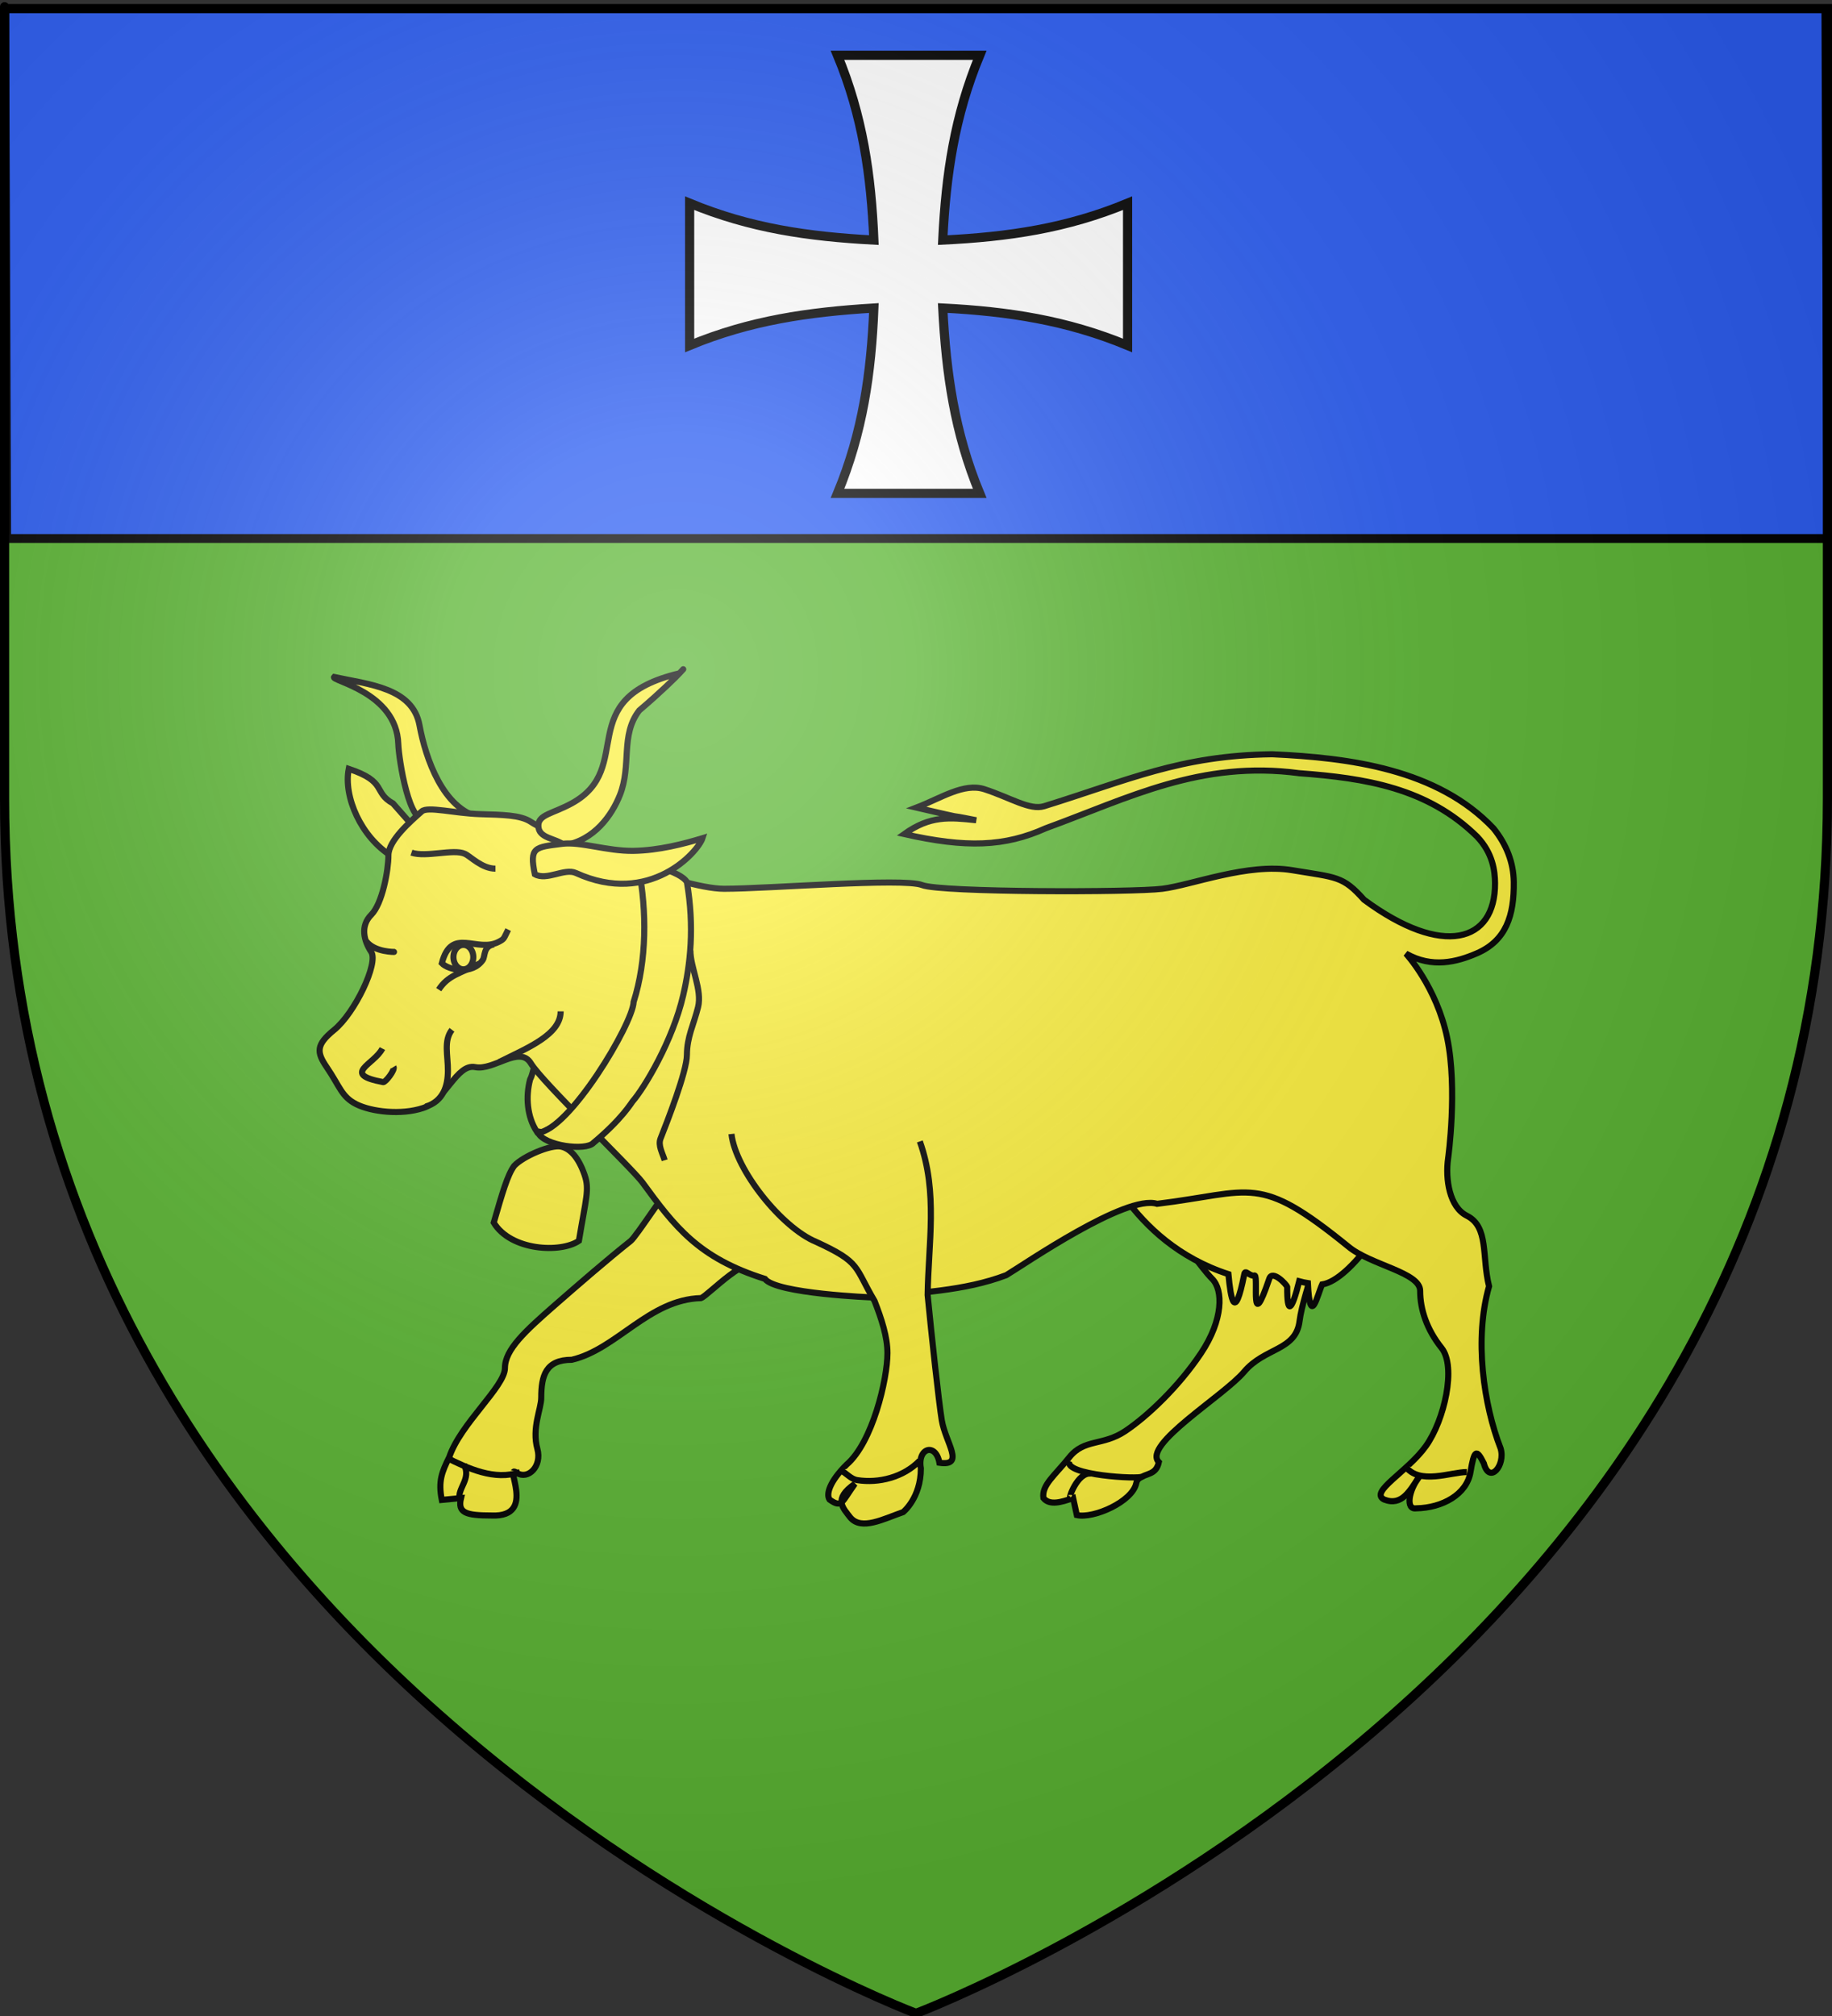
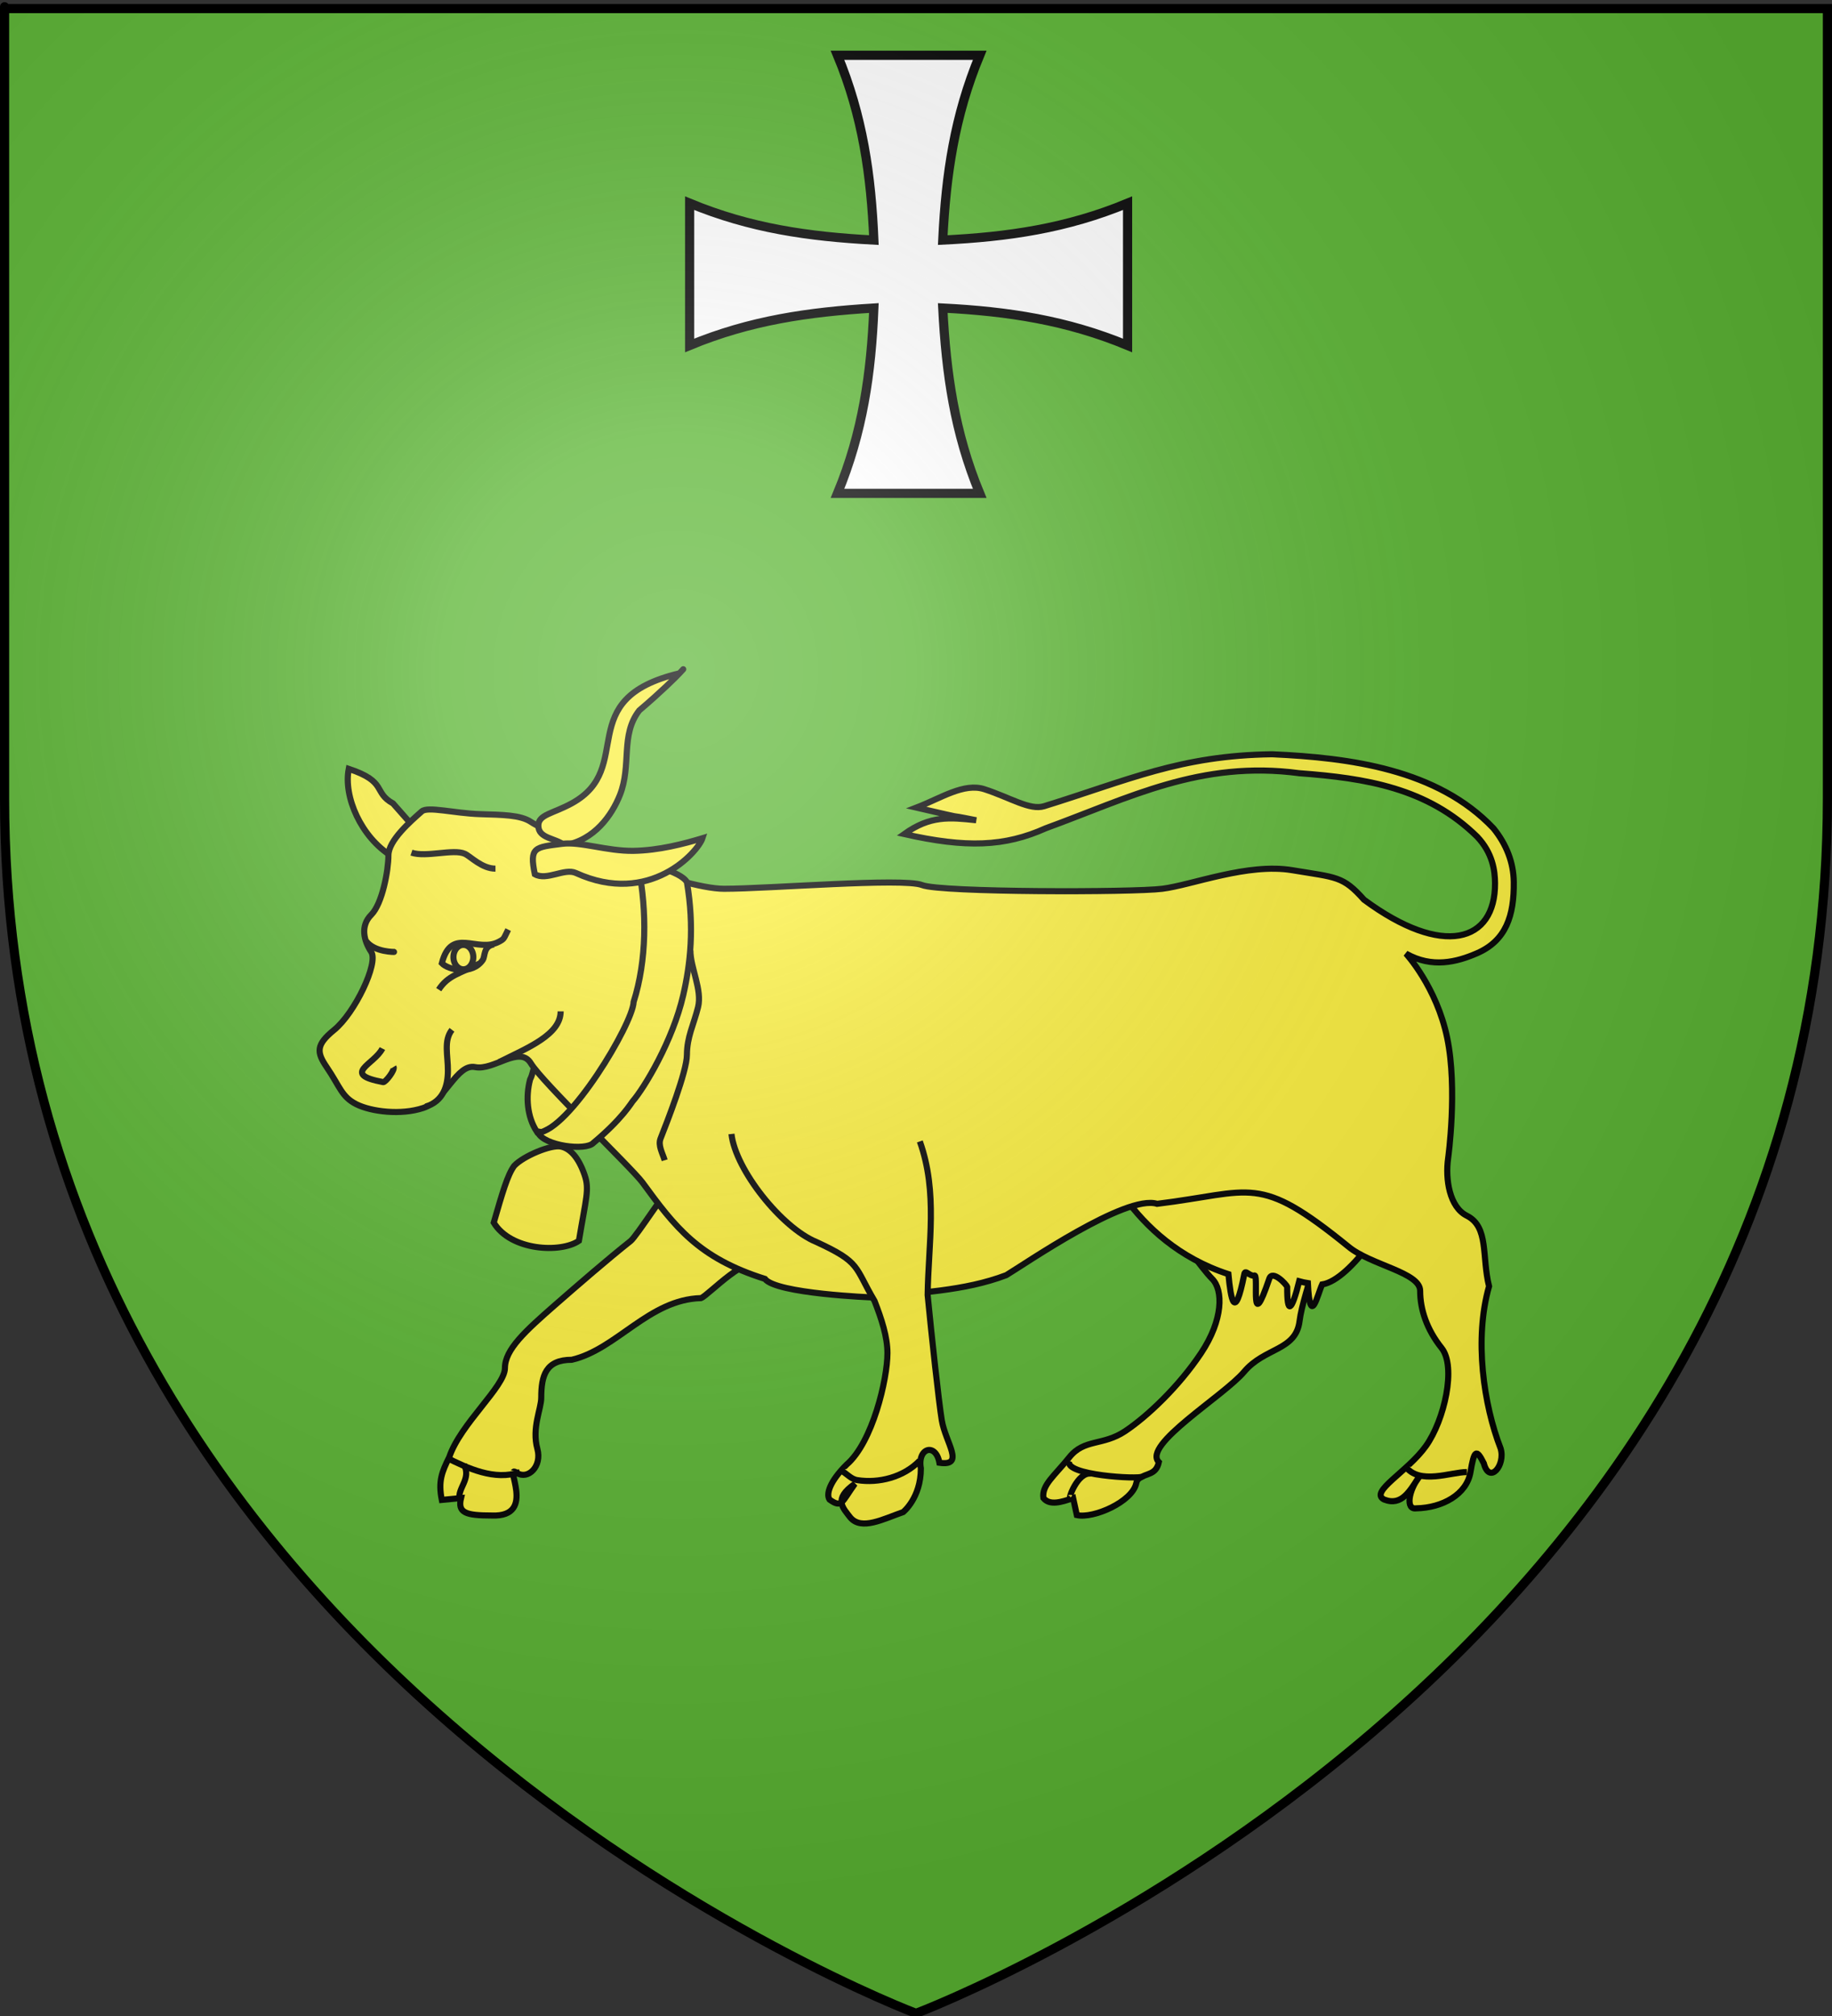
<svg xmlns="http://www.w3.org/2000/svg" xmlns:ns1="http://sodipodi.sourceforge.net/DTD/sodipodi-0.dtd" xmlns:ns2="http://www.inkscape.org/namespaces/inkscape" xmlns:xlink="http://www.w3.org/1999/xlink" height="660" width="600" version="1.0" id="svg2" ns1:version="0.32" ns2:version="0.45.1" ns1:docname="Blason ville fr Sauveterre-de-Béarn  (Pyrénées-Atlantiques).svg" ns1:docbase="C:\Users\Jany\Documents\aaaOuiqui\Blasons\Blasons autres svg" ns2:export-filename="/Users/olivier/Desktop/Blason Rouge/Blason_Vide_3D.png" ns2:export-xdpi="144" ns2:export-ydpi="144" ns2:output_extension="org.inkscape.output.svg.inkscape">
  <rect width="100%" height="100%" fill="#333333" stroke="none" />
  <ns1:namedview ns2:window-height="814" ns2:window-width="1152" ns2:pageshadow="2" ns2:pageopacity="0.0" guidetolerance="10.0" gridtolerance="10.0" objecttolerance="10.0" borderopacity="1.0" bordercolor="#666666" pagecolor="#ffffff" id="base" showgrid="false" height="660px" ns2:zoom="1.5666666" ns2:cx="261.95316" ns2:cy="563.20131" ns2:window-x="-8" ns2:window-y="-8" ns2:current-layer="layer4" showguides="true" ns2:guide-bbox="true" />
  <desc id="desc4">Flag of Canton of Valais (Wallis)</desc>
  <defs id="defs6">
    <linearGradient id="linearGradient2893">
      <stop style="stop-color:white;stop-opacity:0.314;" offset="0" id="stop2895" />
      <stop id="stop2897" offset="0.19" style="stop-color:white;stop-opacity:0.251;" />
      <stop style="stop-color:#6b6b6b;stop-opacity:0.125;" offset="0.6" id="stop2901" />
      <stop style="stop-color:black;stop-opacity:0.125;" offset="1" id="stop2899" />
    </linearGradient>
    <radialGradient ns2:collect="always" xlink:href="#linearGradient2893" id="radialGradient3163" gradientUnits="userSpaceOnUse" gradientTransform="matrix(1.353,0,0,1.349,-77.629,-85.747)" cx="221.445" cy="226.331" fx="221.445" fy="226.331" r="300" />
  </defs>
  <g ns2:groupmode="layer" id="layer3" ns2:label="Fond écu" style="display:inline">
    <path id="path2855" style="fill:#5ab532;fill-opacity:1;fill-rule:evenodd;stroke:none;stroke-width:1px;stroke-linecap:butt;stroke-linejoin:miter;stroke-opacity:1" d="M 300.14,659.608 C 300.14,659.608 598.641,547.288 598.641,261.836 C 598.641,-23.615 598.641,3.284 598.641,3.284 L 1.641,3.284 L 1.641,261.836 C 1.641,547.288 300.14,659.608 300.14,659.608 z " ns1:nodetypes="cccccc" />
    <g id="g14121" transform="matrix(0.775,0,0,0.775,101.094,218.424)" style="fill:#fcef3c;fill-opacity:0.996;stroke:#000000;stroke-width:2.582;stroke-miterlimit:4;stroke-dasharray:none;stroke-opacity:1">
      <path ns1:nodetypes="csscsscccsssscc" id="path9028" d="M 434.919,223.766 C 431.78,234.752 420.304,263.711 418.735,276.265 C 417.166,288.821 404.016,287.297 395.324,297.627 C 386.719,307.855 352.062,328.596 359.279,335.812 C 358.084,341.346 353.998,340.362 350.871,342.751 C 350.324,343.168 349.925,343.791 349.733,344.709 C 348.095,352.541 331.685,359.757 324.622,358.187 L 323.053,350.986 C 317.955,352.812 313.079,354.195 310.498,350.986 C 309.714,345.493 315.206,341.57 321.484,333.723 C 327.761,325.876 335.608,329.015 345.025,322.737 C 354.44,316.46 367.695,303.905 377.112,289.781 C 386.528,275.656 386.528,263.101 381.82,258.393 C 377.112,253.685 367.256,239.34 367.256,239.34 C 367.256,239.34 347.95,224.825 344.179,221.597" style="opacity:1;fill:#fcef3c;fill-opacity:0.996;fill-rule:evenodd;stroke:#000000;stroke-width:2.582;stroke-linecap:butt;stroke-linejoin:miter;stroke-miterlimit:4;stroke-dasharray:none;stroke-opacity:1" />
      <path ns1:nodetypes="cccccccccc" id="path1043" style="fill:#fcef3c;fill-opacity:0.996;fill-rule:evenodd;stroke:#000000;stroke-width:2.582;stroke-linecap:butt;stroke-linejoin:miter;stroke-miterlimit:4;stroke-dasharray:none;stroke-opacity:1" d="M 329.477,195.629 C 333.258,203.673 346.708,242.758 388.681,256.395 C 389.679,266.971 391.31,276.853 395.339,256.617 C 395.727,253.959 397.5,257.503 399.81,256.97 C 401.457,257.501 397.618,282.814 405.958,258.282 C 407.285,254.435 413.191,260.723 413.52,261.773 C 413.438,273.852 415.378,272.218 418.596,259.404 C 419.754,259.725 421.009,259.982 422.254,260.183 C 423.191,279.463 426.397,264.789 428.288,260.751 C 440.814,258.781 458.631,229.386 455.933,229.64" />
      <path ns1:nodetypes="cccccc" id="path3190" d="M 96.444,196.247 C 92.251,189.936 91.665,181.333 93.565,174.175 C 95.868,169.571 93.582,167.852 99.323,171.297 C 103.822,174.418 106.038,179.472 109.879,183.292 C 114.417,192.394 104.863,192.661 99.323,196.247 C 98.634,196.764 97.244,195.927 96.444,196.247 z " style="fill:#fcef3c;fill-opacity:0.996;fill-rule:evenodd;stroke:#000000;stroke-width:2.582;stroke-linecap:butt;stroke-linejoin:miter;stroke-miterlimit:4;stroke-dasharray:none;stroke-opacity:1" />
      <path ns1:nodetypes="cccsscccccsssc" id="path9020" d="M 192.585,252.455 C 185.956,246.638 168.974,265.359 165.795,266.515 C 143.763,267.097 130.202,288.145 111.187,292.569 C 100.202,292.569 98.282,299.196 98.282,308.613 C 98.282,313.322 94.214,321.304 96.656,330.251 C 98.666,337.614 92.698,343.346 88.036,340.406 C 81.759,335.697 97.018,359.138 77.4,358.353 C 66.415,358.353 62.859,357.263 64.383,350.986 L 56.259,351.771 C 54.69,343.924 56.259,340 59.398,333.723 C 64.106,319.599 82.939,303.905 82.939,296.058 C 82.939,288.211 91.615,280.364 104.17,269.378 C 114.114,260.678 126.481,249.984 136.054,242.394 C 138.568,240.4 151.546,219.974 153.831,218.668" style="opacity:1;fill:#fcef3c;fill-opacity:0.996;fill-rule:evenodd;stroke:#000000;stroke-width:2.582;stroke-linecap:butt;stroke-linejoin:miter;stroke-miterlimit:4;stroke-dasharray:none;stroke-opacity:1" />
-       <path ns1:nodetypes="csssscc" id="path1069" style="fill:#fcef3c;fill-opacity:0.996;fill-rule:evenodd;stroke:#000000;stroke-width:2.582;stroke-linecap:butt;stroke-linejoin:miter;stroke-miterlimit:4;stroke-dasharray:none;stroke-opacity:1" d="M 10.747,4.154 C 25.546,7.29 43.943,8.729 46.843,24.555 C 49.441,38.737 56.821,59.788 72.173,63.4 C 82.673,65.871 56.332,60.409 49.942,63.92 C 42.535,67.989 38.074,38.676 37.866,32.402 C 37.14,10.501 9.178,5.723 10.747,4.154 L 10.747,4.154 z " />
      <path ns1:nodetypes="ccscc" id="path1034" style="fill:#fcef3c;fill-opacity:0.996;fill-rule:evenodd;stroke:#000000;stroke-width:2.582;stroke-linecap:butt;stroke-linejoin:miter;stroke-miterlimit:4;stroke-dasharray:none;stroke-opacity:1" d="M 35.637,57.552 C 27.051,52.804 33.458,48.446 16.935,42.948 C 14.623,54.733 22.142,71.846 35.117,79.834 C 43.675,85.101 42.835,67.279 42.835,65.709 L 35.637,57.552 z " />
      <path ns1:nodetypes="cccccssssssssssssssssccccccccssccsscscscccscccssscc" d="M 358.539,226.695 C 345.454,222.557 302.651,252.115 294.804,256.823 C 276.978,263.619 257.155,264.145 238.307,266.24 C 238.307,266.24 197.503,264.67 192.795,258.393 C 164.664,249.526 154.792,236.438 141.005,217.589 C 136.297,211.311 98.632,175.216 93.924,167.369 C 89.216,159.522 78.23,170.508 70.384,168.938 C 62.536,167.369 57.828,183.063 48.412,186.201 C 38.996,189.34 26.441,187.771 20.163,184.632 C 13.886,181.493 13.263,177.245 7.608,168.938 C 3.336,162.661 3.04,159.522 10.747,153.245 C 19.522,146.098 29.58,124.996 26.441,120.287 C 23.302,115.579 21.733,109.302 26.441,104.594 C 31.149,99.886 33.698,85.761 33.698,79.484 C 33.698,73.206 43.1,65.07 47.802,60.911 C 50.315,58.689 61.566,61.739 72.448,62.081 C 81.65,62.37 89.492,62.371 93.924,65.359 C 102.256,70.978 156.699,93.608 175.532,93.608 C 194.364,93.608 251.37,88.9 259.217,92.039 C 267.064,95.178 348.163,95.178 360.718,93.608 C 373.273,92.039 396.814,82.623 415.647,85.761 C 434.479,88.9 436.995,88.154 445.984,98.226 C 479.332,122.868 501.499,116.192 501.35,91.263 C 501.309,86.032 500.404,78.563 493.769,71.58 C 472.811,50.977 446.588,46.876 418.683,44.796 C 376.895,39.209 346.633,55.229 311.492,68.039 C 294.137,75.834 277.937,76.425 251.666,70.493 C 262.651,62.647 270.764,63.437 282.1,64.656 C 265.489,61.31 282.481,65.244 256.82,59.317 C 267.206,55.322 276.912,48.73 285.576,51.552 C 296.608,55.144 304.787,60.584 310.801,58.722 C 346.291,47.736 368.243,37.303 407.163,36.777 C 439.962,38.268 476.994,43.058 500.675,68.055 C 506.21,74.878 509.171,82.574 509.271,90.763 C 509.442,104.916 506.042,115.531 493.649,120.88 C 485.201,124.527 474.781,127.268 463.681,120.974 C 463.681,120.974 476.667,135.01 481.131,156.612 C 485.594,178.213 481.535,207.381 481.535,207.381 C 480.244,216.407 482.143,228.081 489.407,231.713 C 498.823,236.422 495.685,248.977 498.823,261.532 C 492.473,283.777 496.527,311.535 503.719,330.051 C 505.843,337.16 498.962,345.355 496.608,336.307 C 493.469,330.03 492.546,330.584 490.976,340 C 489.407,349.417 479.159,355.139 467.99,355.326 C 463.533,355.944 464.792,347.857 469.275,342.052 C 465.404,347.702 462.055,354.57 454.495,351.613 C 448.034,348.383 464.297,340 472.144,329.015 C 479.991,318.029 485.049,295.448 478.771,287.601 C 472.494,279.754 469.705,271.298 469.705,263.451 C 469.705,255.604 448.773,252.595 439.357,244.748 C 401.004,213.629 399.27,221.709 358.539,226.695 z " style="fill:#fcef3c;fill-opacity:0.996;fill-rule:evenodd;stroke:#000000;stroke-width:2.582;stroke-linecap:butt;stroke-linejoin:miter;stroke-miterlimit:4;stroke-dasharray:none;stroke-opacity:1" id="path1041" />
      <path id="path1047" style="fill:#fcef3c;fill-opacity:0.996;fill-rule:evenodd;stroke:#000000;stroke-width:2.582;stroke-linecap:butt;stroke-linejoin:miter;stroke-miterlimit:4;stroke-dasharray:none;stroke-opacity:1" d="M 161.316,119.642 C 161.316,127.028 166.391,136.264 164.546,143.643 C 162.701,151.024 159.869,156.145 159.84,163.793 C 159.814,170.824 151.421,192.226 148.701,199.12 C 147.558,202.016 149.546,205.314 150.443,208.295" />
      <path ns1:nodetypes="cc" id="path1048" style="fill:#fcef3c;fill-opacity:0.996;fill-rule:evenodd;stroke:#000000;stroke-width:2.582;stroke-linecap:butt;stroke-linejoin:miter;stroke-miterlimit:4;stroke-dasharray:none;stroke-opacity:1" d="M 106.479,145.398 C 106.479,155.277 92.547,160.767 80.387,166.844" />
      <path ns1:nodetypes="cscsc" id="path1049" style="fill:#fcef3c;fill-opacity:0.996;fill-rule:evenodd;stroke:#000000;stroke-width:2.582;stroke-linecap:butt;stroke-linejoin:miter;stroke-miterlimit:4;stroke-dasharray:none;stroke-opacity:1" d="M 84.308,110.851 C 82.315,114.837 82.74,114.713 80.431,115.956 C 71.164,120.945 60.379,109.312 56.281,125.052 C 58.993,127.894 69.101,130.217 73.578,123.666 C 74.647,122.103 73.715,117.874 78.283,117.104" />
      <path ns1:nodetypes="cc" id="path1050" style="fill:#fcef3c;fill-opacity:0.996;fill-rule:evenodd;stroke:#000000;stroke-width:2.582;stroke-linecap:butt;stroke-linejoin:miter;stroke-miterlimit:4;stroke-dasharray:none;stroke-opacity:1" d="M 72.063,125.236 C 63.906,129.485 59.001,130.025 54.955,136.217" />
      <path transform="translate(-1.679,0.48)" d="M 71.254 121.995 A 4.198 5.158 0 1 1  62.857,121.995 A 4.198 5.158 0 1 1  71.254 121.995 z" ns1:ry="5.1580896" ns1:rx="4.1984453" ns1:cy="121.99482" ns1:cx="67.055168" id="path11022" style="opacity:1;fill:#fcef3c;fill-opacity:0.996;stroke:#000000;stroke-width:2.582;stroke-miterlimit:4;stroke-dasharray:none;stroke-opacity:1" ns1:type="arc" />
      <path ns1:nodetypes="csc" id="path1051" style="fill:#fcef3c;fill-opacity:0.996;fill-rule:evenodd;stroke:#000000;stroke-width:2.582;stroke-linecap:butt;stroke-linejoin:miter;stroke-miterlimit:4;stroke-dasharray:none;stroke-opacity:1" d="M 43.436,78.346 C 49.668,80.454 61.243,76.629 66.013,78.842 C 68.482,79.988 73.206,85.108 78.945,85.104" />
      <path ns1:nodetypes="cc" id="path1052" style="fill:#fcef3c;fill-opacity:0.996;fill-rule:evenodd;stroke:#000000;stroke-width:2.582;stroke-linecap:butt;stroke-linejoin:miter;stroke-miterlimit:4;stroke-dasharray:none;stroke-opacity:1" d="M 24.282,115.729 C 27.949,120.527 36.529,120.287 36.395,120.287" />
      <path ns1:nodetypes="csc" id="path1053" style="fill:#fcef3c;fill-opacity:0.996;fill-rule:evenodd;stroke:#000000;stroke-width:2.582;stroke-linecap:butt;stroke-linejoin:miter;stroke-miterlimit:4;stroke-dasharray:none;stroke-opacity:1" d="M 49.43,185.65 C 56.936,183.335 58.795,176.853 58.84,170.576 C 58.889,163.975 56.931,157.841 60.548,153.183" />
      <path id="path1054" style="fill:#fcef3c;fill-opacity:0.996;fill-rule:evenodd;stroke:#000000;stroke-width:2.582;stroke-linecap:butt;stroke-linejoin:miter;stroke-miterlimit:4;stroke-dasharray:none;stroke-opacity:1" d="M 31.149,161.091 C 27.769,167.852 13.431,171.906 31.481,175.282 C 32.438,175.461 36.608,170.079 35.867,168.864" />
      <path ns1:nodetypes="cccscccccccscc" d="M 178.671,197.187 C 180.314,212.299 199.966,236.869 214.516,242.791 C 233.498,251.548 230.469,253.081 239.148,267.761 C 242.12,275.399 244.584,282.898 244.584,289.781 C 244.584,300.766 238.307,327.445 227.321,336.862 C 220.259,343.924 218.551,349.278 220.12,351.632 C 225.378,355.343 225.159,352.839 230.81,344.968 C 221.495,351.448 225.86,355.191 228.89,359.202 C 233.607,364.795 242.855,359.813 251.211,356.914 C 251.211,356.914 258.709,350.986 258.709,338.431 C 257.139,329.799 264.986,327.445 266.556,336.077 C 277.542,337.646 269.124,327.575 267.555,318.159 C 266.329,310.802 263.187,281.894 261.574,265.251 C 261.842,243.609 266.013,221.968 258.269,200.326" style="fill:#fcef3c;fill-opacity:0.996;fill-rule:evenodd;stroke:#000000;stroke-width:2.582;stroke-linecap:butt;stroke-linejoin:miter;stroke-miterlimit:4;stroke-dasharray:none;stroke-opacity:1" id="path1055" />
      <path ns1:nodetypes="csscscscc" id="path1068" style="fill:#fcef3c;fill-opacity:0.996;fill-rule:evenodd;stroke:#000000;stroke-width:2.582;stroke-linecap:butt;stroke-linejoin:miter;stroke-miterlimit:4;stroke-dasharray:none;stroke-opacity:1" d="M 156.699,2.584 C 110.888,13.45 138.666,42.437 111.187,57.513 C 103.162,61.915 97.063,62.22 97.063,66.929 C 97.063,72.421 104.165,72.072 108.089,75.21 C 120.787,73.082 128.134,62.491 131.508,54.045 C 136.578,41.354 131.612,28.678 139.696,18.278 C 149.035,10.34 155.189,4.21 156.699,2.584 C 160.29,-1.283 156.699,2.584 156.699,2.584 L 156.699,2.584 z " />
      <path ns1:nodetypes="ccccsscc" id="path1058" style="fill:#fcef3c;fill-opacity:0.996;fill-rule:evenodd;stroke:#000000;stroke-width:2.582;stroke-linecap:butt;stroke-linejoin:miter;stroke-miterlimit:4;stroke-dasharray:none;stroke-opacity:1" d="M 139.436,84.845 C 142.957,103.153 142.886,123.856 137.325,141.403 C 137.013,150.612 110.037,195.742 96.926,196.627 C 99.464,202.191 117.174,204.464 120.344,200.936 C 132.446,190.825 136.361,184.024 136.89,183.417 C 141.806,177.773 153.8,157.915 158.26,138.65 C 161.316,125.45 163.071,109.789 159.838,90.796 C 157.356,86.254 140.959,81.908 139.436,84.845 z " />
      <path ns1:nodetypes="cc" id="path1059" style="fill:#fcef3c;fill-opacity:0.996;fill-rule:evenodd;stroke:#000000;stroke-width:2.582;stroke-linecap:butt;stroke-linejoin:miter;stroke-miterlimit:4;stroke-dasharray:none;stroke-opacity:1" d="M 463.467,337.583 C 469.32,345.592 482.63,340 489.442,340" />
      <path ns1:nodetypes="cc" id="path1060" style="fill:#fcef3c;fill-opacity:0.996;fill-rule:evenodd;stroke:#000000;stroke-width:2.582;stroke-linecap:butt;stroke-linejoin:miter;stroke-miterlimit:4;stroke-dasharray:none;stroke-opacity:1" d="M 321.964,350.726 C 320.684,352.032 324.848,339.765 330.673,340.666" />
      <path ns1:nodetypes="cc" id="path1061" style="fill:#fcef3c;fill-opacity:0.996;fill-rule:evenodd;stroke:#000000;stroke-width:2.582;stroke-linecap:butt;stroke-linejoin:miter;stroke-miterlimit:4;stroke-dasharray:none;stroke-opacity:1" d="M 321.484,335.292 C 318.78,341.373 350.987,343.134 352.328,341.905" />
      <path ns1:nodetypes="csc" id="path1062" style="fill:#fcef3c;fill-opacity:0.996;fill-rule:evenodd;stroke:#000000;stroke-width:2.582;stroke-linecap:butt;stroke-linejoin:miter;stroke-miterlimit:4;stroke-dasharray:none;stroke-opacity:1" d="M 224.442,339.041 C 227.47,340.555 228.986,342.952 231.853,343.405 C 240.87,344.83 251.408,342.213 258.17,335.208" />
      <path ns1:nodetypes="cc" id="path1063" style="fill:#fcef3c;fill-opacity:0.996;fill-rule:evenodd;stroke:#000000;stroke-width:2.582;stroke-linecap:butt;stroke-linejoin:miter;stroke-miterlimit:4;stroke-dasharray:none;stroke-opacity:1" d="M 58.088,333.853 C 66.968,338.293 78.671,343.839 89.3,340" />
      <path ns1:nodetypes="cc" id="path1064" style="fill:#fcef3c;fill-opacity:0.996;fill-rule:evenodd;stroke:#000000;stroke-width:2.582;stroke-linecap:butt;stroke-linejoin:miter;stroke-miterlimit:4;stroke-dasharray:none;stroke-opacity:1" d="M 65.675,336.862 C 68.777,343.066 62.852,346.653 63.767,351.539" />
      <path ns1:nodetypes="cscssc" id="path1067" style="fill:#fcef3c;fill-opacity:0.996;fill-rule:evenodd;stroke:#000000;stroke-width:2.582;stroke-linecap:butt;stroke-linejoin:miter;stroke-miterlimit:4;stroke-dasharray:none;stroke-opacity:1" d="M 166.415,72.241 C 164.587,77.881 144.2,101.218 112.928,86.937 C 108.118,84.741 100.602,90.356 95.573,87.461 C 93.211,75.967 95.534,76.088 107.093,74.614 C 114.973,73.609 126.119,77.748 137.211,77.586 C 147.913,77.43 158.604,74.619 166.415,72.241 z " />
      <path ns1:nodetypes="ccsscc" id="path6099" d="M 78.211,234.633 C 85.423,246.572 106.605,247.567 114.198,242.31 C 117.213,224.182 118.72,220.617 116.597,214.481 C 113.975,206.903 110.402,203.254 106.521,202.485 C 102.406,201.67 90.836,206.435 86.848,210.642 C 83.995,214.55 81.901,221.922 78.211,234.633 z " style="fill:#fcef3c;fill-opacity:0.996;fill-rule:evenodd;stroke:#000000;stroke-width:2.582;stroke-linecap:butt;stroke-linejoin:miter;stroke-miterlimit:4;stroke-dasharray:none;stroke-opacity:1" />
    </g>
  </g>
  <g ns2:groupmode="layer" id="layer4" ns2:label="Meubles" style="display:inline">
-     <path style="fill:#2b5df2;fill-opacity:1;fill-rule:evenodd;stroke:#000000;stroke-width:2.889;stroke-linecap:round;stroke-linejoin:round;stroke-miterlimit:4;stroke-dashoffset:0;stroke-opacity:1;display:inline" d="M 1.55,2.885 L 597.993,2.885 L 598.631,176.298 L 2.188,176.298 L 1.55,2.885 z " id="rect11373" ns1:nodetypes="ccccc" />
    <g transform="matrix(0.815,0,0,0.815,53.963,-311.415)" style="opacity:1;stroke:#000000;stroke-width:3.683;stroke-miterlimit:4;stroke-dasharray:none;stroke-opacity:1;display:inline" ns2:label="Fond écu" id="g15145">
      <g transform="matrix(0.1,0,0,0.1,216.575,83.149)" style="fill:#ffffff;fill-opacity:1;stroke:#000000;stroke-width:36.83;stroke-miterlimit:4;stroke-dasharray:none;stroke-opacity:1" id="g8444">
        <path id="path8446" style="stroke:#000000;stroke-width:36.83;stroke-miterlimit:4;stroke-dasharray:none;stroke-opacity:1" d="M 960.597,3953.987 C 973.495,3690.423 1007.973,3455.853 1109.17,3211.545 L 537.635,3211.545 C 638.857,3455.914 672.495,3691.1 683.833,3953.987 C 420.155,3939.938 186.483,3906.385 -56.54,3805.72 L -56.54,4377.255 C 186.548,4276.564 420.089,4243.006 683.833,4226.909 C 672.9,4489.15 639.388,4725.78 537.635,4971.429 L 1109.17,4971.429 C 1007.948,4727.061 974.31,4489.914 960.597,4226.909 C 1223.53,4240.376 1458.854,4275.983 1703.344,4377.255 L 1703.344,3805.72 C 1458.915,3906.968 1224.296,3941.127 960.597,3953.987 z " ns1:nodetypes="ccccccccccccc" />
      </g>
    </g>
  </g>
  <g ns2:groupmode="layer" id="layer2" ns2:label="Reflet final" ns1:insensitive="true" style="display:inline">
    <path ns1:nodetypes="cccccc" d="M 300,658.5 C 300,658.5 598.5,546.18 598.5,260.728 C 598.5,-24.723 598.5,2.176 598.5,2.176 L 1.5,2.176 L 1.5,260.728 C 1.5,546.18 300,658.5 300,658.5 z " style="opacity:1;fill:url(#radialGradient3163);fill-opacity:1;fill-rule:evenodd;stroke:none;stroke-width:1px;stroke-linecap:butt;stroke-linejoin:miter;stroke-opacity:1" id="path2875" ns2:export-xdpi="144" ns2:export-ydpi="144" />
  </g>
  <g ns2:groupmode="layer" id="layer1" ns2:label="Contour final" style="display:inline">
    <path ns1:nodetypes="cccccc" d="M 300,659.138 C 300,659.138 1.5,546.818 1.5,261.366 C 1.5,-24.085 1.5,2.815 1.5,2.815 L 598.5,2.815 L 598.5,261.366 C 598.5,546.818 300,659.138 300,659.138 z " style="opacity:1;fill:none;fill-opacity:1;fill-rule:evenodd;stroke:black;stroke-width:3;stroke-linecap:butt;stroke-linejoin:miter;stroke-miterlimit:4;stroke-dasharray:none;stroke-opacity:1" id="path1411" ns2:export-xdpi="144" ns2:export-ydpi="144" />
  </g>
</svg>